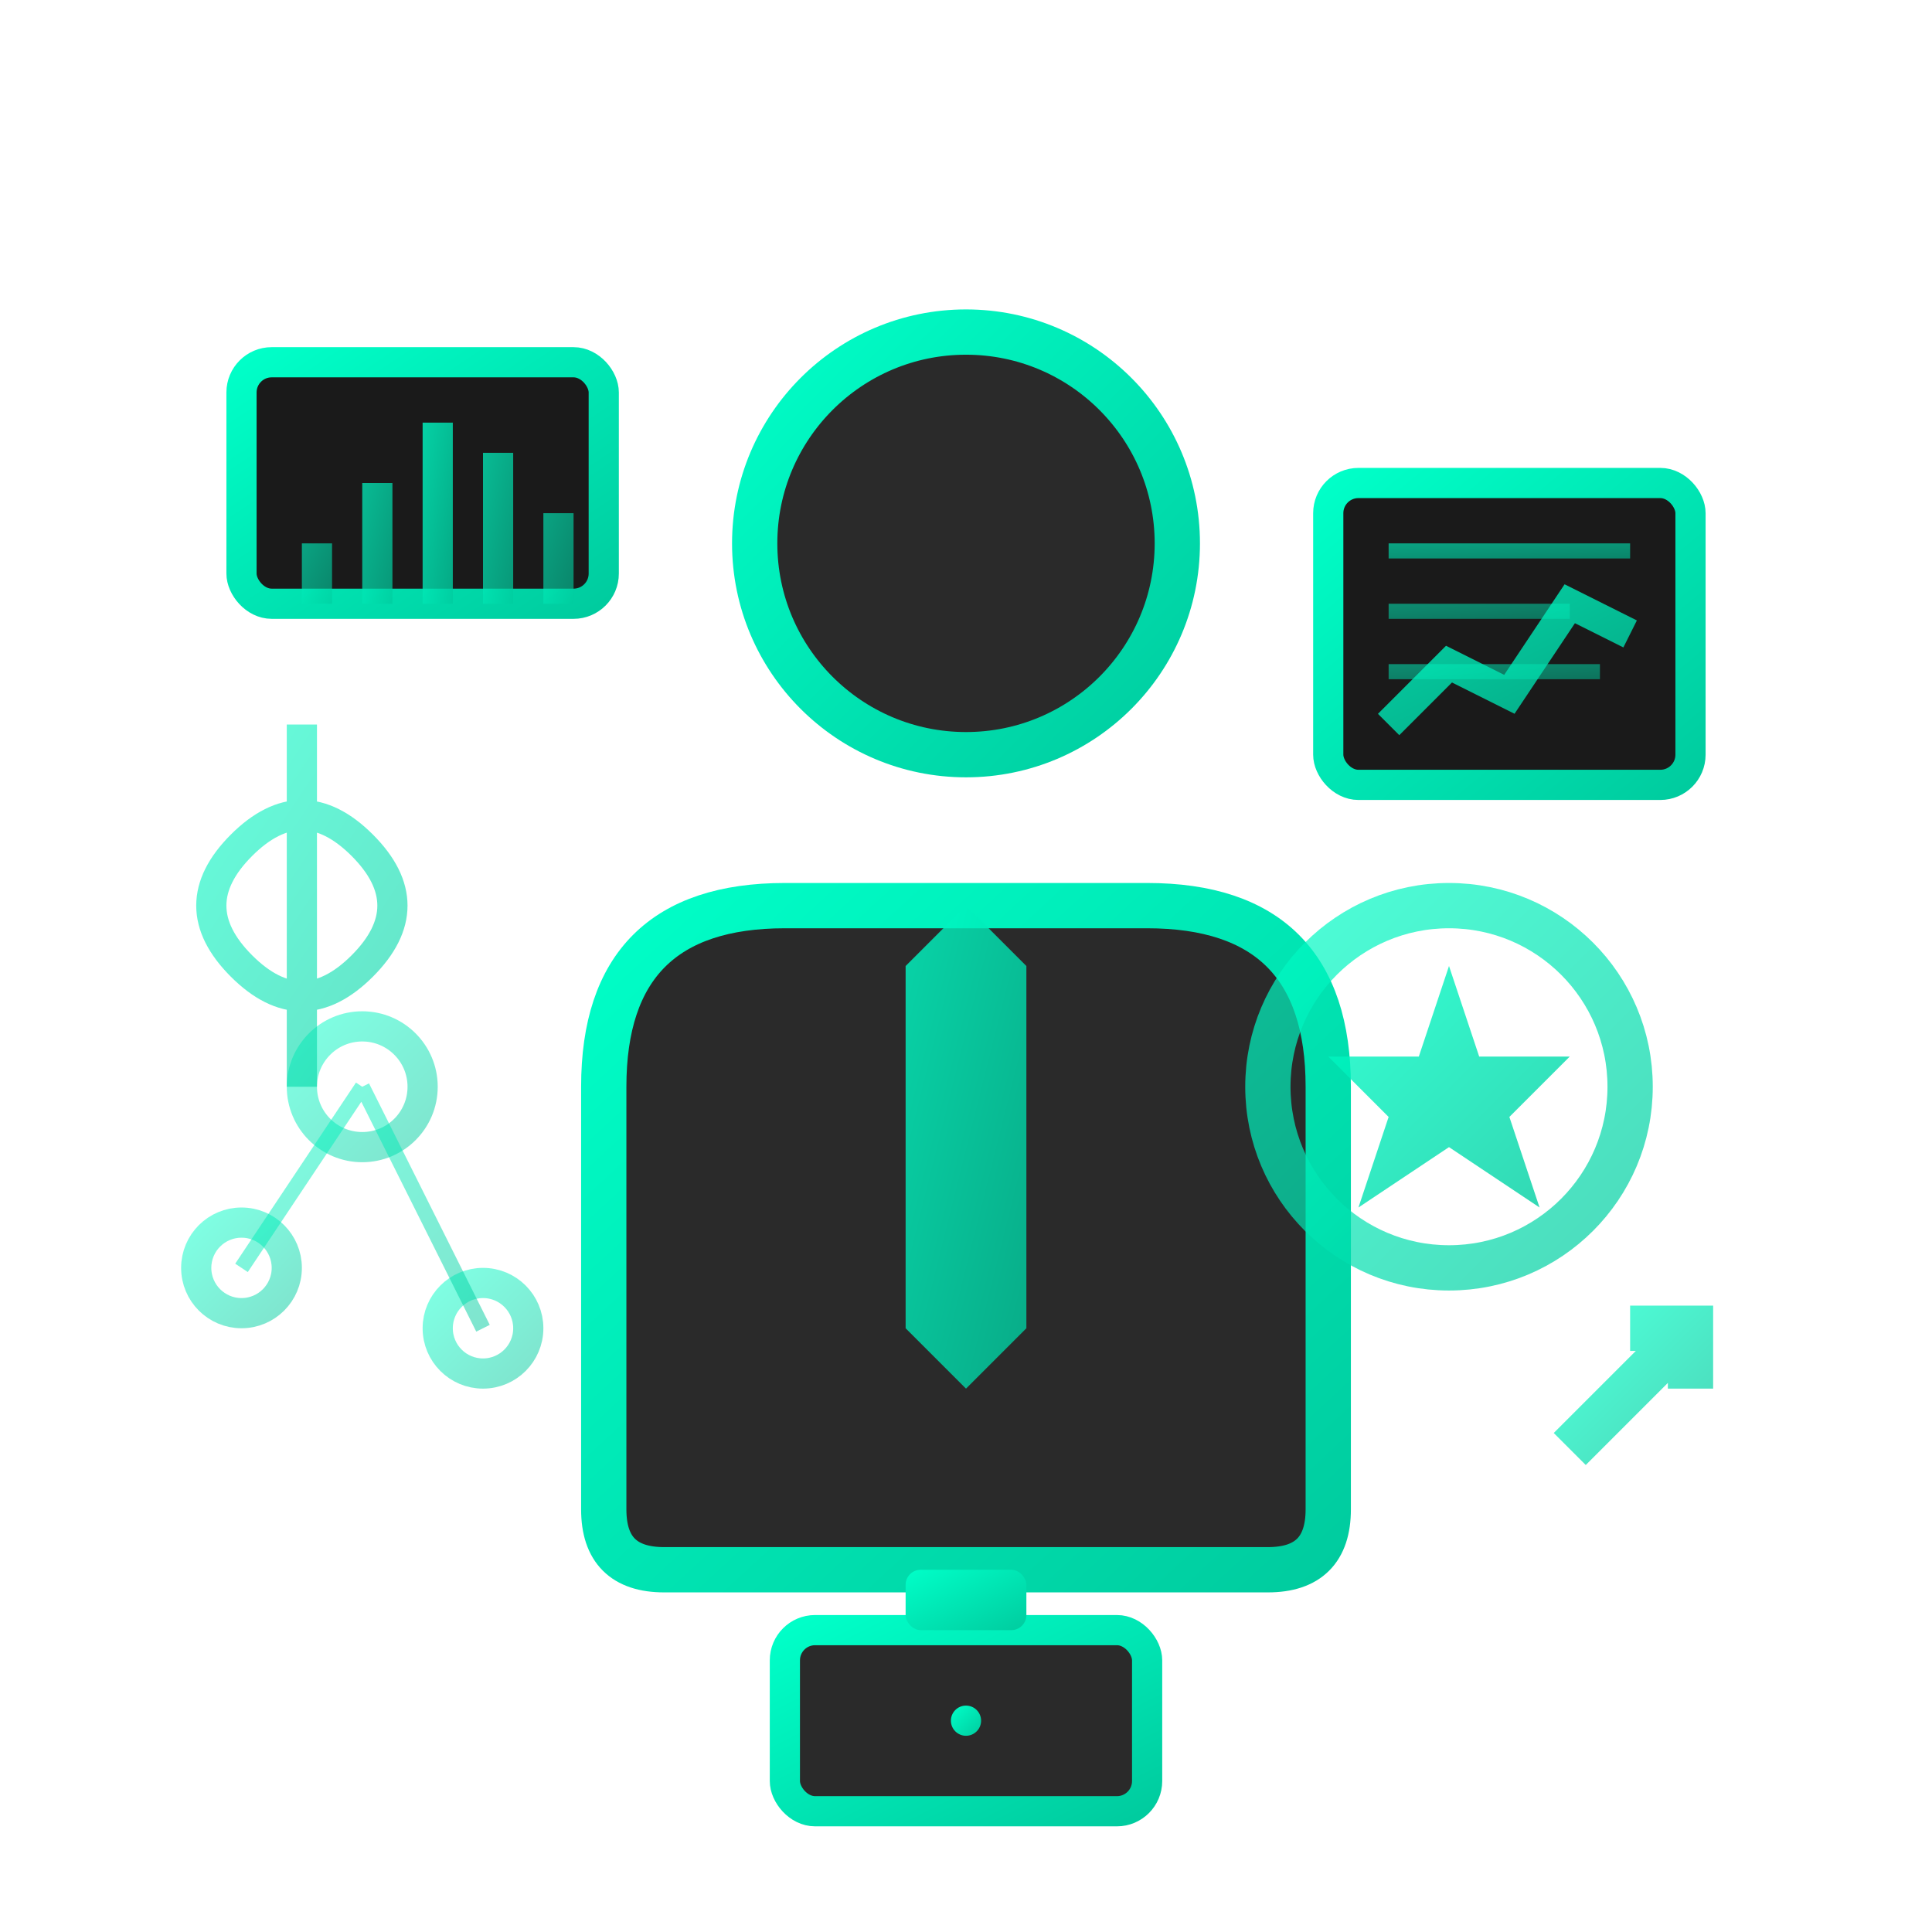
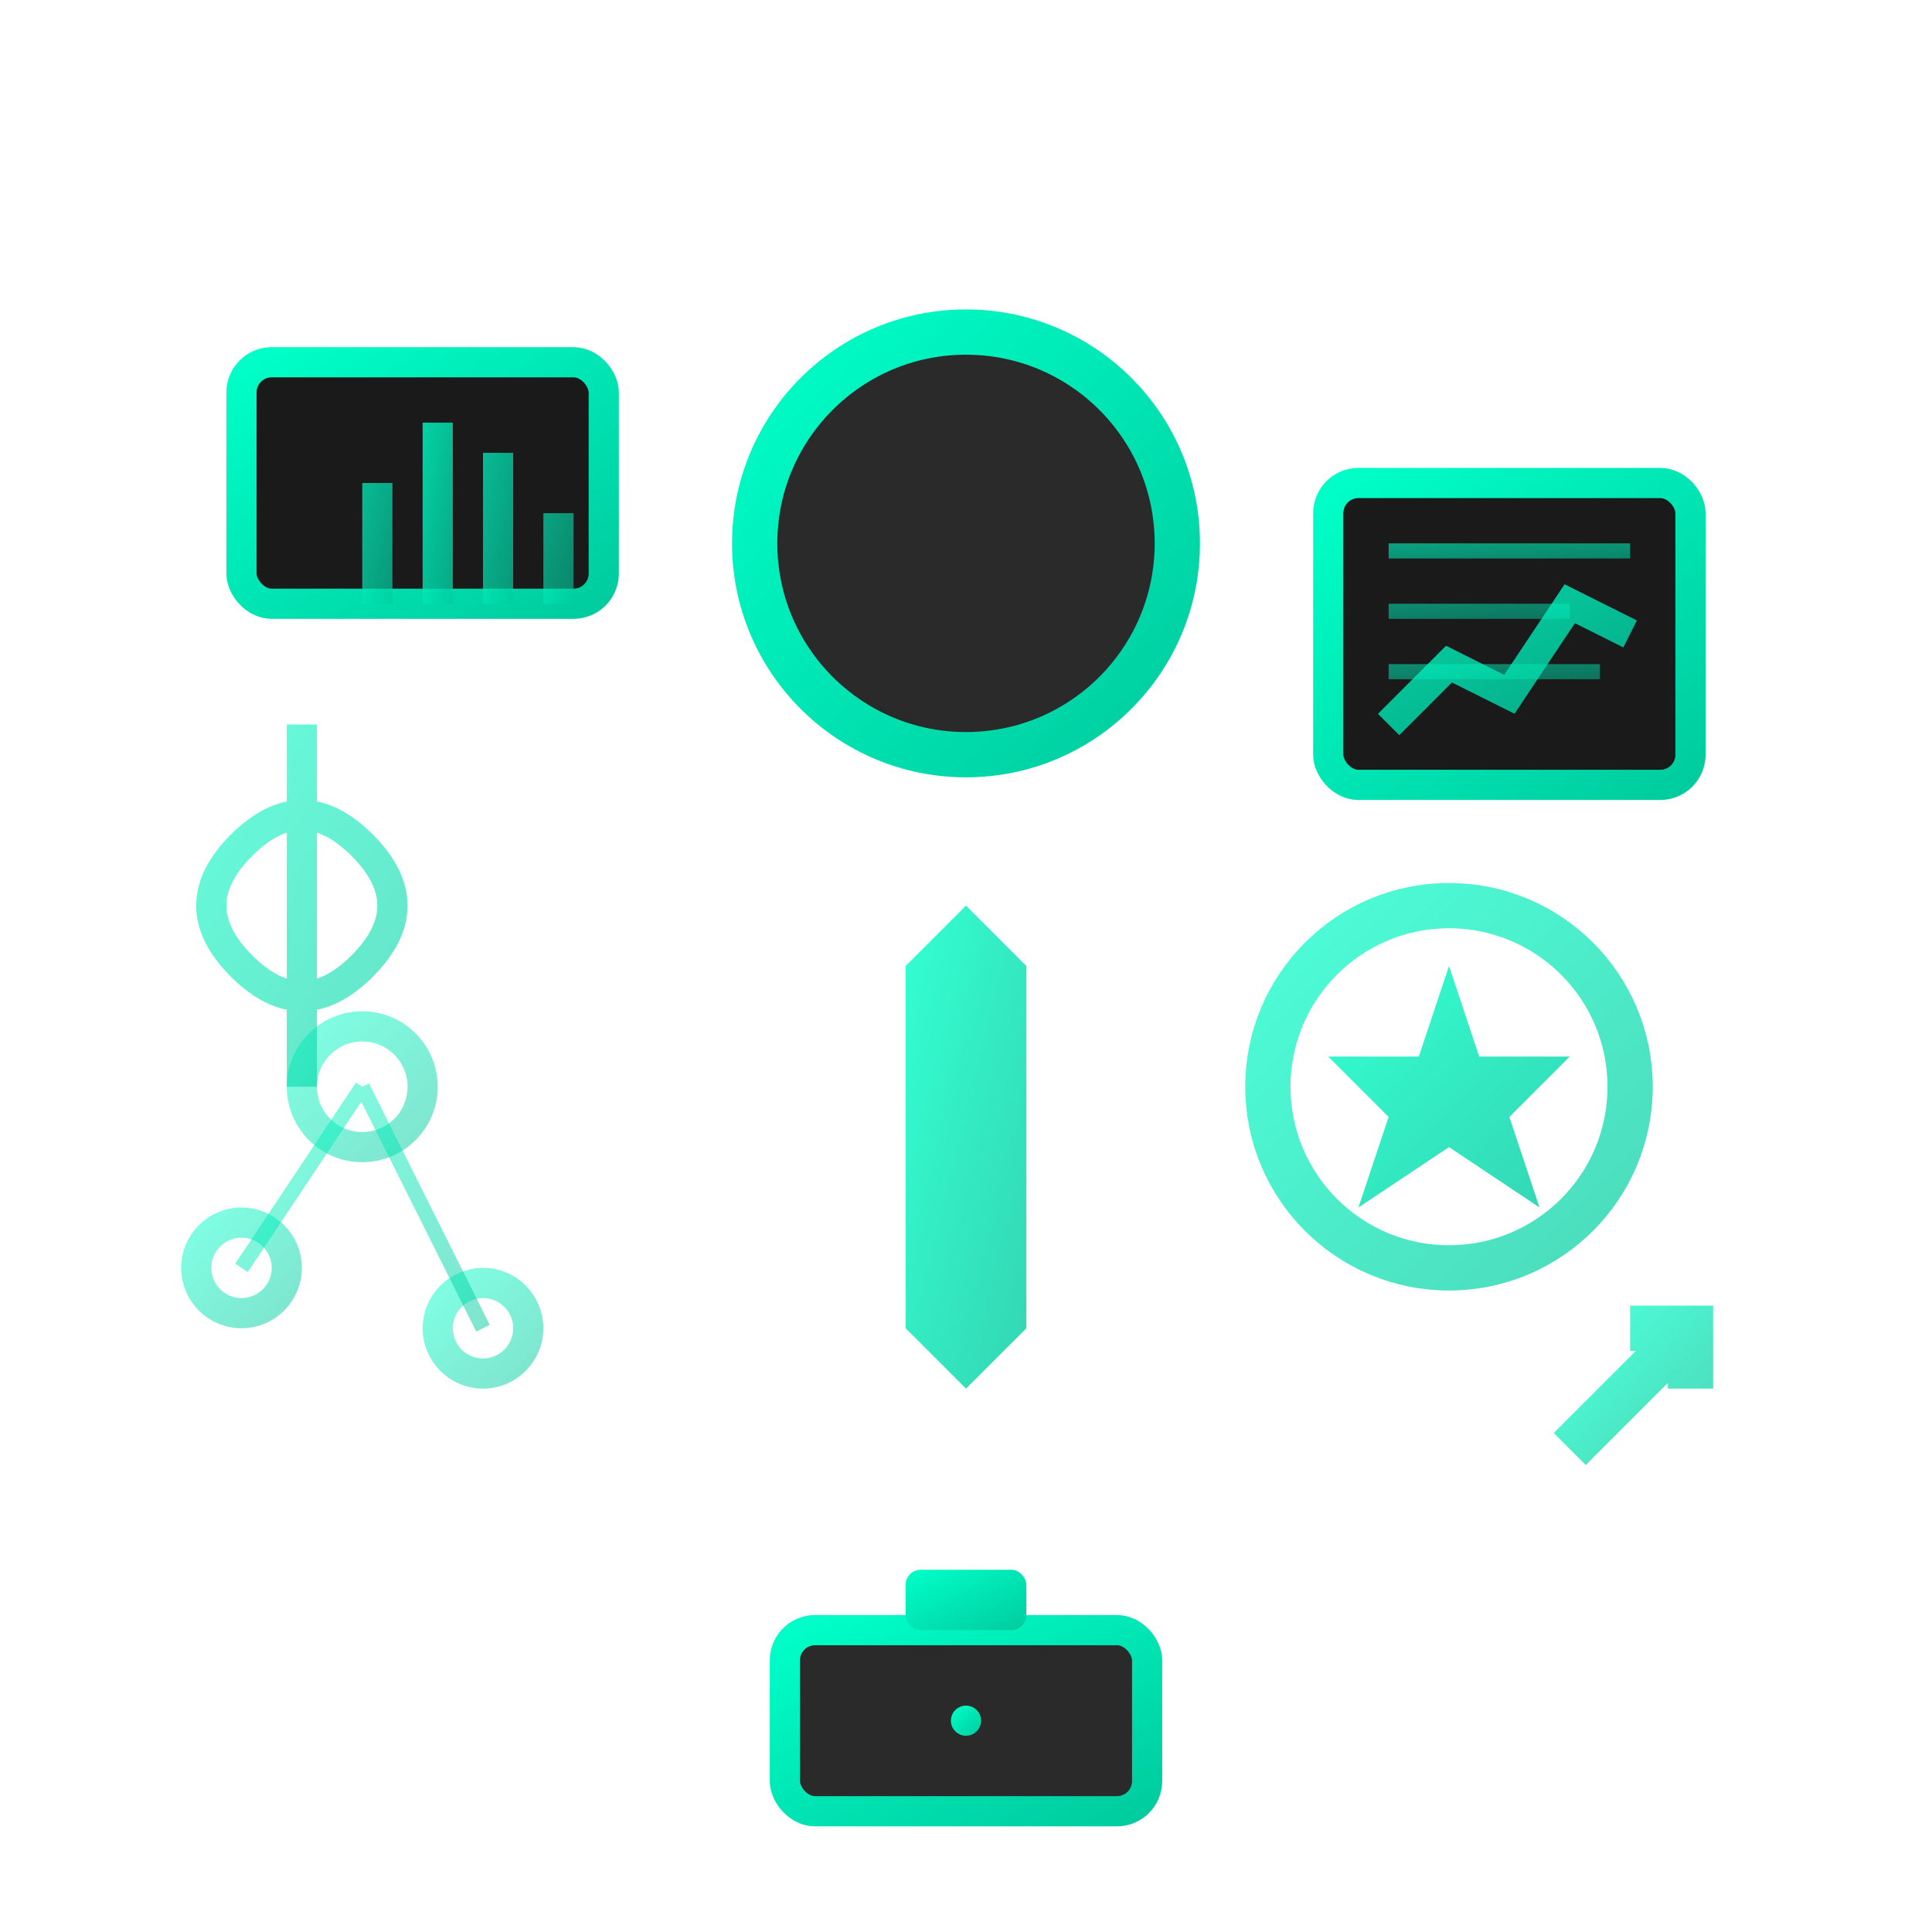
<svg xmlns="http://www.w3.org/2000/svg" viewBox="0 0 64 64" width="64" height="64">
  <defs>
    <linearGradient id="expertGradient" x1="0%" y1="0%" x2="100%" y2="100%">
      <stop offset="0%" style="stop-color:#00ffc8;stop-opacity:1" />
      <stop offset="100%" style="stop-color:#00cc9f;stop-opacity:1" />
    </linearGradient>
  </defs>
  <circle cx="32" cy="18" r="7" fill="#2a2a2a" stroke="url(#expertGradient)" stroke-width="1.5" />
-   <path d="M20 36 Q20 30 26 30 L38 30 Q44 30 44 36 L44 50 Q44 52 42 52 L22 52 Q20 52 20 50 Z" fill="#2a2a2a" stroke="url(#expertGradient)" stroke-width="1.5" />
  <path d="M32 30 L30 32 L30 44 L32 46 L34 44 L34 32 Z" fill="url(#expertGradient)" opacity="0.8" />
  <rect x="26" y="54" width="12" height="6" rx="1" fill="#2a2a2a" stroke="url(#expertGradient)" stroke-width="1" />
  <rect x="30" y="52" width="4" height="2" rx="0.5" fill="url(#expertGradient)" />
  <circle cx="32" cy="57" r="0.5" fill="url(#expertGradient)" />
  <rect x="8" y="12" width="12" height="8" rx="1" fill="#1a1a1a" stroke="url(#expertGradient)" stroke-width="1" />
-   <rect x="10" y="18" width="1" height="2" fill="url(#expertGradient)" opacity="0.6" />
  <rect x="12" y="16" width="1" height="4" fill="url(#expertGradient)" opacity="0.7" />
  <rect x="14" y="14" width="1" height="6" fill="url(#expertGradient)" opacity="0.8" />
  <rect x="16" y="15" width="1" height="5" fill="url(#expertGradient)" opacity="0.7" />
  <rect x="18" y="17" width="1" height="3" fill="url(#expertGradient)" opacity="0.6" />
  <rect x="44" y="16" width="12" height="10" rx="1" fill="#1a1a1a" stroke="url(#expertGradient)" stroke-width="1" />
  <rect x="46" y="18" width="8" height="0.5" fill="url(#expertGradient)" opacity="0.6" />
  <rect x="46" y="20" width="6" height="0.5" fill="url(#expertGradient)" opacity="0.5" />
  <rect x="46" y="22" width="7" height="0.5" fill="url(#expertGradient)" opacity="0.5" />
  <path d="M46 24 L48 22 L50 23 L52 20 L54 21" stroke="url(#expertGradient)" stroke-width="1" fill="none" opacity="0.8" />
  <circle cx="48" cy="36" r="6" fill="none" stroke="url(#expertGradient)" stroke-width="1.5" opacity="0.7" />
  <path d="M48 32 L49 35 L52 35 L50 37 L51 40 L48 38 L45 40 L46 37 L44 35 L47 35 Z" fill="url(#expertGradient)" opacity="0.8" />
  <circle cx="12" cy="36" r="2" fill="none" stroke="url(#expertGradient)" stroke-width="1" opacity="0.5" />
  <circle cx="8" cy="42" r="1.5" fill="none" stroke="url(#expertGradient)" stroke-width="1" opacity="0.5" />
  <circle cx="16" cy="44" r="1.5" fill="none" stroke="url(#expertGradient)" stroke-width="1" opacity="0.5" />
  <path d="M12 36 L8 42 M12 36 L16 44" stroke="url(#expertGradient)" stroke-width="0.5" opacity="0.5" />
  <path d="M8 28 Q10 26 12 28 Q14 30 12 32 Q10 34 8 32 Q6 30 8 28 M10 24 L10 36" stroke="url(#expertGradient)" stroke-width="1" fill="none" opacity="0.6" />
  <path d="M52 48 L56 44 M54 44 L56 44 L56 46" stroke="url(#expertGradient)" stroke-width="1.5" fill="none" opacity="0.7" />
</svg>